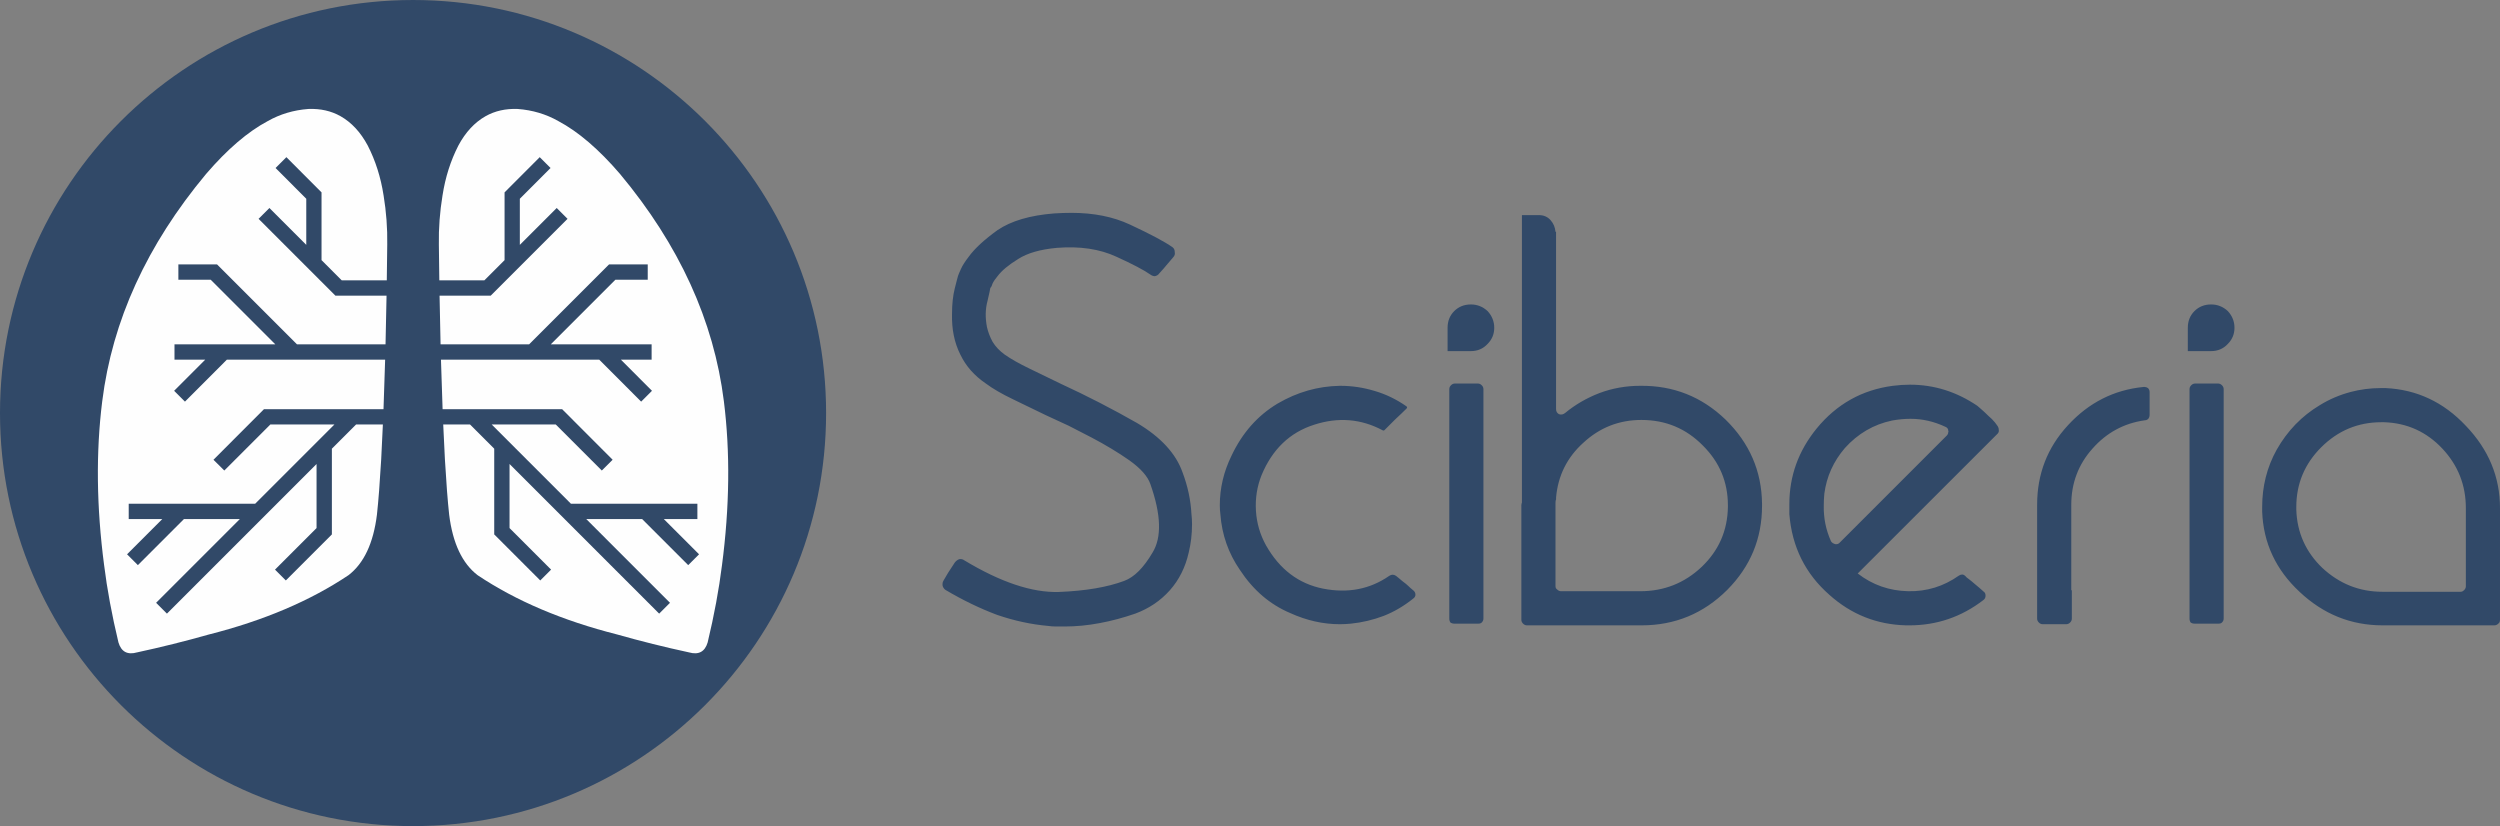
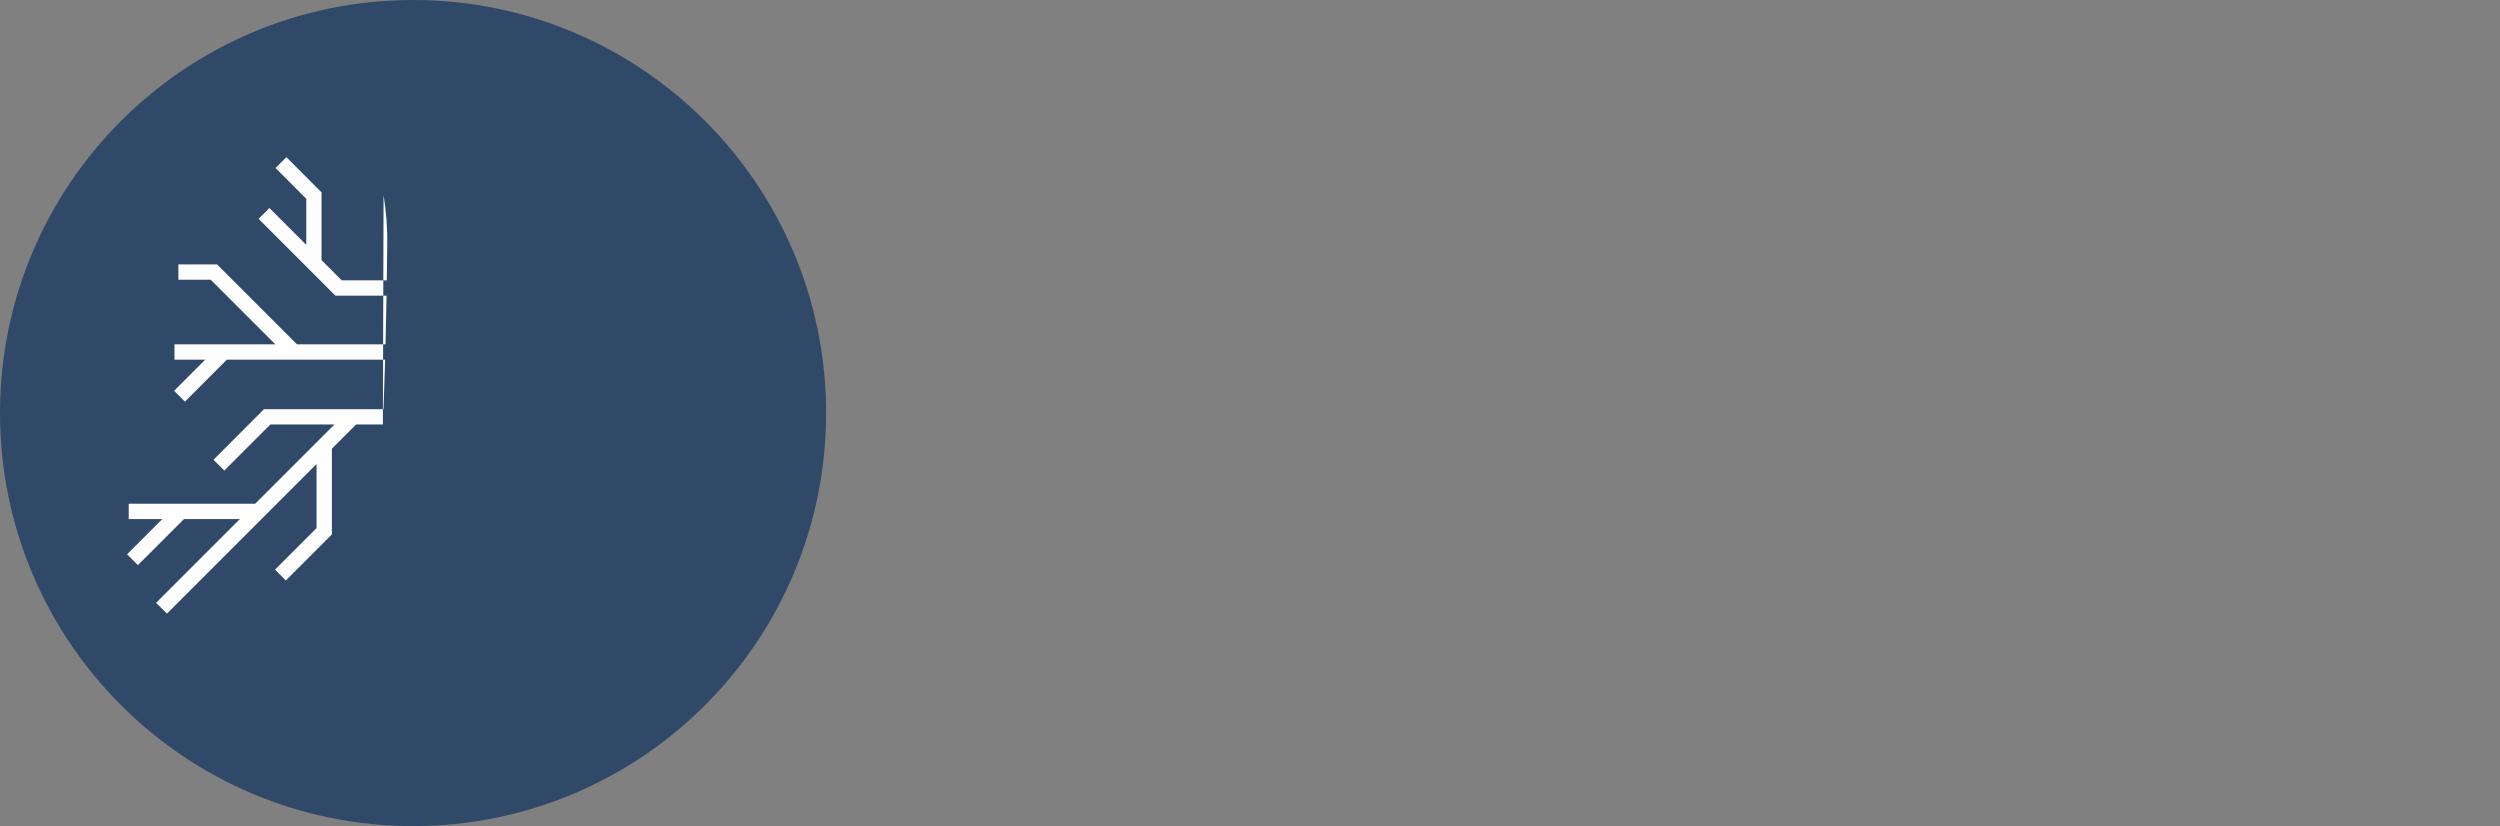
<svg xmlns="http://www.w3.org/2000/svg" xml:space="preserve" width="136.111mm" height="44.977mm" version="1.1" style="shape-rendering:geometricPrecision; text-rendering:geometricPrecision; image-rendering:optimizeQuality; fill-rule:evenodd; clip-rule:evenodd" viewBox="0 0 13367.48 4417.15">
  <rect x="0" y="0" width="13367.48" height="4417.15" fill="#808080" stroke="none" />
  <defs>
    <style type="text/css"> .fil1 {fill:#FEFEFE} .fil0 {fill:#314968} .fil2 {fill:#314968;fill-rule:nonzero} </style>
  </defs>
  <g id="Слой_x0020_1">
    <path class="fil0" d="M2208.57 0c1219.77,0 2208.58,988.81 2208.58,2208.58 0,1219.76 -988.81,2208.57 -2208.58,2208.57 -1219.76,0 -2208.57,-988.81 -2208.57,-2208.57 0,-1219.77 988.81,-2208.58 2208.57,-2208.58z" />
-     <path class="fil1" d="M2366.21 1044.32c-14.51,88.8 -21.05,176.3 -19.62,262.48 0.67,65.54 1.5,129.55 2.42,192.06l241.01 0 107.91 -107.94 0 -362.33 187.94 -188.26 57.89 57.92 -164.21 164.51 0 246.53 197.13 -197.13 57.92 57.92 -410.72 410.72 -273.57 0c1.56,90.04 3.35,176.84 5.42,260.31l473.54 0 427.5 -427.49 206.66 0 0 81.94 -172.76 0 -345.54 345.55 539.06 0 0 81.95 -164.35 0 166.3 166.52 -57.89 57.92 -224.16 -224.44 -846.22 0c2.54,92.47 5.44,180.73 8.71,264.73l639.04 0 270.15 270.53 -57.93 57.57 -246.15 -246.15 -342.6 0 423.88 423.88 675.98 0 0 81.95 -179.38 0 188.25 188.26 -57.92 57.89 -246.15 -246.15 -298.82 0 349 349.01 98.56 98.56 -57.92 57.92 -800.01 -800.04 0 342.58 222.14 222.16 -57.92 57.9 -246.15 -246.15 0 -458.43 -129.34 -129.34 -143.36 0c2.79,65.08 5.82,127.49 9.06,187.19 7.13,123.17 14.69,221.62 22.74,295.37 19.05,152.52 69.85,260.34 152.38,323.41 204.8,137.03 453.28,242.59 745.47,316.68 126.57,35.9 254.73,67.84 384.46,95.83 51.41,14.58 84.66,-3.05 99.75,-52.95 35,-146.06 60.58,-283.84 76.68,-413.34 40.88,-311.78 44.23,-604.01 10.06,-876.7 -53.66,-430.63 -238.81,-835.74 -555.47,-1215.33 -113.12,-131.72 -223.15,-225.97 -330.1,-282.75 -65.67,-37.12 -137.95,-58.62 -216.81,-64.54 -64.28,-2.54 -121.55,10.34 -171.9,38.68 -58.65,33.32 -107.06,85.51 -145.2,156.58 -41.55,80.93 -69.83,169.73 -84.81,266.47z" />
-     <path class="fil1" d="M2050.97 1044.32c14.51,88.8 21.05,176.3 19.62,262.48 -0.67,65.54 -1.5,129.55 -2.42,192.06l-241.01 0 -107.91 -107.94 0 -362.33 -187.94 -188.26 -57.9 57.92 164.22 164.51 0 246.53 -197.13 -197.13 -57.92 57.92 410.71 410.72 273.58 0c-1.56,90.04 -3.36,176.84 -5.42,260.31l-473.54 0 -427.5 -427.49 -206.66 0 0 81.94 172.76 0 345.54 345.55 -539.06 0 0 81.95 164.35 0 -166.3 166.52 57.89 57.92 224.16 -224.44 846.22 0c-2.54,92.47 -5.44,180.73 -8.71,264.73l-639.04 0 -270.15 270.53 57.92 57.57 246.15 -246.15 342.61 0 -423.88 423.88 -675.98 0 0 81.95 179.38 0 -188.25 188.26 57.92 57.89 246.15 -246.15 298.82 0 -349.01 349.01 -98.56 98.56 57.93 57.92 800 -800.04 0 342.58 -222.13 222.16 57.92 57.9 246.15 -246.15 0 -458.43 129.34 -129.34 143.35 0c-2.78,65.08 -5.81,127.49 -9.05,187.19 -7.13,123.17 -14.69,221.62 -22.74,295.37 -19.05,152.52 -69.85,260.34 -152.38,323.41 -204.8,137.03 -453.28,242.59 -745.47,316.68 -126.57,35.9 -254.73,67.84 -384.47,95.83 -51.41,14.58 -84.65,-3.05 -99.74,-52.95 -35,-146.06 -60.58,-283.84 -76.68,-413.34 -40.88,-311.78 -44.23,-604.01 -10.06,-876.7 53.66,-430.63 238.81,-835.74 555.47,-1215.33 113.12,-131.72 223.15,-225.97 330.1,-282.75 65.67,-37.12 137.95,-58.62 216.8,-64.54 64.29,-2.54 121.56,10.34 171.91,38.68 58.65,33.32 107.06,85.51 145.2,156.58 41.55,80.93 69.83,169.73 84.81,266.47z" />
-     <path class="fil2" d="M5690.21 3349.83l-44.12 0c-14.18,0 -27.89,-1 -41.58,-3.03 -91.25,-8.12 -182.53,-27.88 -273.79,-59.34 -90.77,-33.96 -183.04,-78.59 -276.34,-133.85 -7.61,-6.08 -12.69,-13.69 -14.71,-23.85l0 -9.12c0,-5.56 2.02,-11.66 6.1,-17.74 11.66,-21.81 31.43,-53.24 59.31,-94.82 6.08,-8.12 13.69,-14.2 23.85,-18.25 10.13,-1.51 18.76,0 26.86,6.08 194.2,117.14 362.55,173.41 505.03,169.35 142.49,-5.59 259.61,-25.35 350.37,-59.32 53.76,-19.78 103.95,-70.49 151.6,-151.62 49.7,-81.13 45.66,-202.81 -11.66,-365.58 -14.2,-41.58 -51.71,-84.18 -113.07,-127.78 -59.32,-41.58 -126.76,-82.13 -201.81,-121.68 -42.08,-21.81 -82.64,-42.6 -122.19,-62.87 -41.57,-19.77 -82.13,-38.53 -121.68,-56.29 -61.36,-29.91 -120.68,-58.32 -177.97,-86.18 -57.83,-27.89 -105.49,-55.29 -143.01,-83.17 -61.34,-41.58 -106.99,-93.29 -136.39,-154.65 -31.94,-63.37 -46.65,-135.88 -44.63,-217.02 0,-53.24 5.08,-98.87 14.71,-136.91 10.15,-39.55 15.71,-62.36 17.75,-67.95 2.04,-6.07 7.1,-18.25 15.22,-35.98 7.61,-17.75 21.79,-39.56 41.57,-65.42 31.43,-43.61 83.15,-91.26 154.14,-142.47 73.54,-49.7 174.43,-79.1 303.21,-89.25 31.45,-2.02 62.36,-3.02 92.3,-3.02 118.64,0 222.57,20.79 311.83,62.36 111.05,51.71 187.1,92.28 228.68,121.68 8.12,6.1 11.66,15.22 11.66,26.89 2.02,10.13 -1.02,18.74 -8.61,26.86 -8.12,9.64 -19.79,23.85 -35.5,41.58 -8.1,10.15 -20.78,24.84 -39.04,44.63 -5.59,8.1 -13.69,12.66 -23.32,14.69 -8.1,0 -16.22,-3.03 -23.84,-8.61 -33.97,-23.85 -94.31,-55.78 -181.51,-95.33 -89.25,-41.58 -195.22,-57.3 -317.93,-47.65 -89.23,8.1 -158.21,27.88 -207.89,59.83 -51.21,31.43 -88.22,62.36 -110.03,91.77 -11.67,14.2 -20.79,26.88 -26.36,38.55 -4.07,12.15 -7.1,19.25 -9.12,20.79l-3.04 3.02c0,4.08 -5.08,26.89 -14.71,68.46 -12.16,43.61 -13.18,91.26 -3.03,142.47 6.08,25.86 15.71,51.73 29.91,77.59 15.71,25.87 37.53,48.68 64.91,68.44 33.96,23.84 77.57,48.16 130.81,74.03 53.75,25.86 109.02,52.73 166.31,80.62 145.03,66.95 281.42,137.42 410.2,210.93 126.76,75.06 207.89,163.28 243.39,264.18 27.88,73.52 43.6,148.06 47.65,223.11 2.04,17.74 3.04,35.5 3.04,53.75 0,53.24 -6.07,103.95 -17.74,151.6 -17.76,79.11 -51.73,146.55 -100.91,201.81 -49.68,55.77 -111.05,97.36 -184.57,124.73 -63.37,21.81 -126.75,39.05 -190.14,50.71 -63.37,12.18 -126.76,18.26 -190.14,18.26zm1774.18 -270.77c7.61,6.1 18.76,14.71 32.45,26.88 15.73,11.67 26.89,20.79 32.96,26.87 7.62,7.61 16.74,15.71 26.38,23.32 8.1,6.08 12.18,14.2 12.18,23.84 0,8.1 -4.08,15.2 -12.18,20.79 -49.19,39.55 -101.91,70.47 -157.19,92.28 -57.8,21.79 -116.11,35.5 -175.43,41.58 -19.79,2.02 -39.55,3.04 -59.34,3.04 -89.23,0 -177.46,-19.79 -264.69,-59.34 -108.5,-45.63 -198.76,-122.7 -270.26,-231.73 -61.34,-89.22 -95.81,-188.09 -103.94,-297.12 -2.03,-16.22 -3.05,-31.96 -3.05,-47.67 0,-91.26 20.79,-179.49 62.36,-264.67 57.81,-122.7 139.96,-215.5 246.95,-279.4 104.95,-61.34 215.5,-92.8 332.62,-94.82l3.05 0c61.34,0 121.68,9.12 181.02,26.89 61.34,17.74 119.14,45.63 172.38,83.15 2.03,2.02 3.05,4.05 3.05,6.08 0,1.51 -1.02,3.56 -3.05,5.58 -19.76,19.77 -39.55,38.53 -59.31,56.79l-59.34 59.32c-4.06,2.04 -7.1,2.04 -9.13,0 -115.09,-61.34 -236.78,-71.5 -365.58,-29.91 -130.81,41.57 -224.63,131.83 -281.91,270.27 -23.85,59.83 -33.97,123.19 -29.91,190.14 4.05,65.39 21.81,126.76 53.75,184.56 73,128.78 174.92,205.86 305.75,231.73 132.84,25.86 250.47,3.02 353.41,-68.46 6.08,-4.06 12.18,-6.08 18.25,-6.08 5.59,0 11.67,2.02 17.75,6.08zm400.59 -1201.71l-124.76 0 0 -124.74c0,-35.47 11.67,-65.42 35.5,-89.23 23.84,-23.84 53.75,-35.49 89.25,-35.49 33.45,0 63.37,11.66 89.23,35.49 23.84,25.87 35.5,55.78 35.5,89.23 0,33.48 -11.67,62.36 -35.5,86.21 -23.84,25.86 -53.75,38.53 -89.23,38.53zm-88.74 1457.27c-8.12,0 -14.71,-2.03 -20.79,-6.08 -4.05,-6.1 -6.1,-12.69 -6.1,-20.79l0 -1227.06c0,-8.12 3.05,-14.71 9.15,-20.79 6.08,-6.1 12.66,-9.14 20.79,-9.14l122.7 0c8.1,0 14.69,3.04 20.79,9.14 6.07,6.08 9.12,12.67 9.12,20.79l0 1227.06c0,8.1 -3.05,14.69 -9.12,20.79 -4.08,4.05 -9.64,6.08 -17.77,6.08l-128.78 0zm1645.38 -641.93l0 12.17c0,174.43 -61.85,324.01 -185.59,448.74 -126.75,126.75 -279.89,190.14 -458.37,190.14l-613.02 0c-8.13,0 -14.71,-3.05 -20.79,-9.12 -6.08,-6.08 -9.12,-12.69 -9.12,-20.79l0 -612.02c0,-4.06 1,-9.12 3.04,-15.2l0 -1536.38 91.26 0c25.35,0 46.14,9.13 61.85,26.89 15.73,17.74 24.36,38.53 26.38,62.36l3.04 0 0 948.18c0,12.17 5.08,20.78 15.2,26.88 12.18,4.06 22.81,2.03 32.97,-6.1 55.26,-45.63 117.12,-81.12 184.56,-106.96 69.46,-25.87 141.98,-38.56 217.53,-38.56 176.97,-2.02 329.07,58.32 456.34,181.02 127.78,125.25 192.69,274.82 194.71,448.74zm-182.53 18.25l0 -9.12c0,-124.23 -44.63,-231.22 -134.37,-319.96 -89.25,-90.74 -198.76,-136.39 -328.05,-136.39 -119.17,0 -222.6,40.58 -310.32,121.71 -87.23,78.59 -135.91,176.45 -146.04,293.06l0 9.12c-2.02,5.59 -3.04,11.67 -3.04,17.77l0 447.2c0,8.12 3.04,14.2 9.12,17.77 6.08,6.07 12.69,9.12 20.79,9.12l423.38 0c127.27,0 236.79,-43.61 328.56,-130.33 91.28,-87.2 137.94,-193.68 139.96,-319.95zm1443.07 -431.49c3.54,6.08 5.59,12.67 5.59,20.79l0 3.02c0,6.1 -2.05,10.67 -5.59,14.71l-748.92 748.41c79.1,61.34 169.35,92.79 270.27,94.82 98.87,2.02 189.12,-25.87 270.25,-83.15 6.08,-4.06 12.18,-6.1 18.26,-6.1 5.59,0 11.66,3.04 17.74,9.12l5.59 6.1c18.25,13.69 33.96,26.35 47.65,38.53 12.18,9.63 26.89,22.81 44.63,38.55 6.1,4.06 9.12,11.16 9.12,20.79 0,10.13 -4.05,18.25 -12.15,23.82 -116.63,89.74 -248.46,134.88 -395.01,134.88l-17.74 0c-156.69,-4.06 -293.09,-58.32 -410.2,-163.26 -128.78,-113.09 -199.79,-256.58 -213.99,-431l0 -53.75c0,-150.6 48.68,-284.97 145.55,-404.14 106.97,-130.81 242.87,-206.86 407.16,-228.67 31.94,-4.05 62.36,-6.07 92.28,-6.07 128.78,0 248.46,37.53 359.5,112.55l17.75 15.22c13.68,11.67 27.88,24.85 41.57,38.53 13.69,11.67 25.87,23.85 35.5,35.5l15.2 20.79zm-891.4 615.55c5.59,7.62 13.69,12.67 23.84,14.69l5.57 0c6.1,0 12.17,-3.02 17.76,-9.12l570.42 -570.42c6.1,-5.59 9.12,-12.69 9.12,-20.79 2.02,-2.02 2.02,-4.06 0,-5.59 0,-10.13 -5.06,-17.23 -14.69,-21.3 -61.36,-28.88 -123.74,-43.08 -187.12,-43.08 -31.94,0 -64.39,3.04 -98.36,9.12 -98.87,20.79 -183.04,69.97 -252.51,147.05 -61.34,71.5 -97.87,152.63 -110.02,243.89 -2.04,21.81 -3.04,42.59 -3.04,62.36 -1.51,67.44 11.15,131.34 39.04,193.19zm1287.4 261.13l0 151.62c0,8.1 -3.04,14.69 -9.12,20.79 -6.1,6.08 -12.69,9.12 -20.79,9.12l-125.75 0c-8.1,0 -14.71,-3.04 -20.79,-9.12 -6.08,-6.1 -9.12,-12.69 -9.12,-20.79l0 -608.96c0,-164.29 54.75,-305.76 164.8,-424.93 111.04,-120.68 245.41,-189.12 404.11,-204.84l5.59 0c6.07,0 12.17,2.02 18.25,6.08 5.59,6.08 8.61,12.66 8.61,20.79l0 124.73c0,6.08 -2.02,11.67 -6.07,17.74 -5.59,6.1 -12.69,9.13 -20.79,9.13 -110.54,15.73 -203.84,66.44 -278.89,151.62 -75.54,84.67 -113.07,185.07 -113.07,299.68l0 457.35 3.04 0zm744.88 -1278.79l-124.76 0 0 -124.74c0,-35.47 11.67,-65.42 35.5,-89.23 23.84,-23.84 53.75,-35.49 89.25,-35.49 33.45,0 63.37,11.66 89.23,35.49 23.84,25.87 35.5,55.78 35.5,89.23 0,33.48 -11.67,62.36 -35.5,86.21 -23.84,25.86 -53.75,38.53 -89.23,38.53zm-88.74 1457.27c-8.12,0 -14.71,-2.03 -20.78,-6.08 -4.06,-6.1 -6.1,-12.69 -6.1,-20.79l0 -1227.06c0,-8.12 3.04,-14.71 9.14,-20.79 6.08,-6.1 12.67,-9.14 20.79,-9.14l122.7 0c8.1,0 14.69,3.04 20.79,9.14 6.07,6.08 9.12,12.67 9.12,20.79l0 1227.06c0,8.1 -3.05,14.69 -9.12,20.79 -4.08,4.05 -9.64,6.08 -17.77,6.08l-128.78 0zm1633.2 -618.1l0 597.31c0,10.15 -3.02,16.74 -9.12,20.79 -6.08,6.07 -12.66,9.12 -20.79,9.12l-597.82 0c-168.33,0 -316.39,-59.32 -443.14,-178.49 -127.78,-118.66 -194.71,-262.15 -200.79,-430.49l0 -23.84c0,-111.05 25.84,-212.96 77.57,-306.24 57.3,-100.92 133.86,-180.02 229.19,-237.32 51.21,-31.94 106.99,-55.77 166.31,-71.49 51.73,-13.69 105.48,-20.79 160.74,-20.79l26.86 0c166.83,8.1 309.32,75.05 428.46,201.81 121.7,126.75 182.53,273.3 182.53,439.61zm-182.53 418.31l0 -417.8c0,-122.7 -41.57,-228.18 -124.73,-317.42 -85.19,-90.77 -189.12,-137.94 -312.35,-141.98l-14.71 0c-124.73,0 -231.72,44.63 -320.95,133.35 -89.25,88.73 -133.86,195.73 -133.86,319.95l0 14.71c4.06,122.7 50.71,226.14 139.45,311.32 91.26,84.69 198.25,127.29 320.95,127.29l419.34 0c6.07,0 11.66,-3.04 17.74,-9.14 6.08,-5.57 9.12,-12.67 9.12,-20.28z" />
+     <path class="fil1" d="M2050.97 1044.32c14.51,88.8 21.05,176.3 19.62,262.48 -0.67,65.54 -1.5,129.55 -2.42,192.06l-241.01 0 -107.91 -107.94 0 -362.33 -187.94 -188.26 -57.9 57.92 164.22 164.51 0 246.53 -197.13 -197.13 -57.92 57.92 410.71 410.72 273.58 0c-1.56,90.04 -3.36,176.84 -5.42,260.31l-473.54 0 -427.5 -427.49 -206.66 0 0 81.94 172.76 0 345.54 345.55 -539.06 0 0 81.95 164.35 0 -166.3 166.52 57.89 57.92 224.16 -224.44 846.22 0c-2.54,92.47 -5.44,180.73 -8.71,264.73l-639.04 0 -270.15 270.53 57.92 57.57 246.15 -246.15 342.61 0 -423.88 423.88 -675.98 0 0 81.95 179.38 0 -188.25 188.26 57.92 57.89 246.15 -246.15 298.82 0 -349.01 349.01 -98.56 98.56 57.93 57.92 800 -800.04 0 342.58 -222.13 222.16 57.92 57.9 246.15 -246.15 0 -458.43 129.34 -129.34 143.35 0z" />
  </g>
</svg>